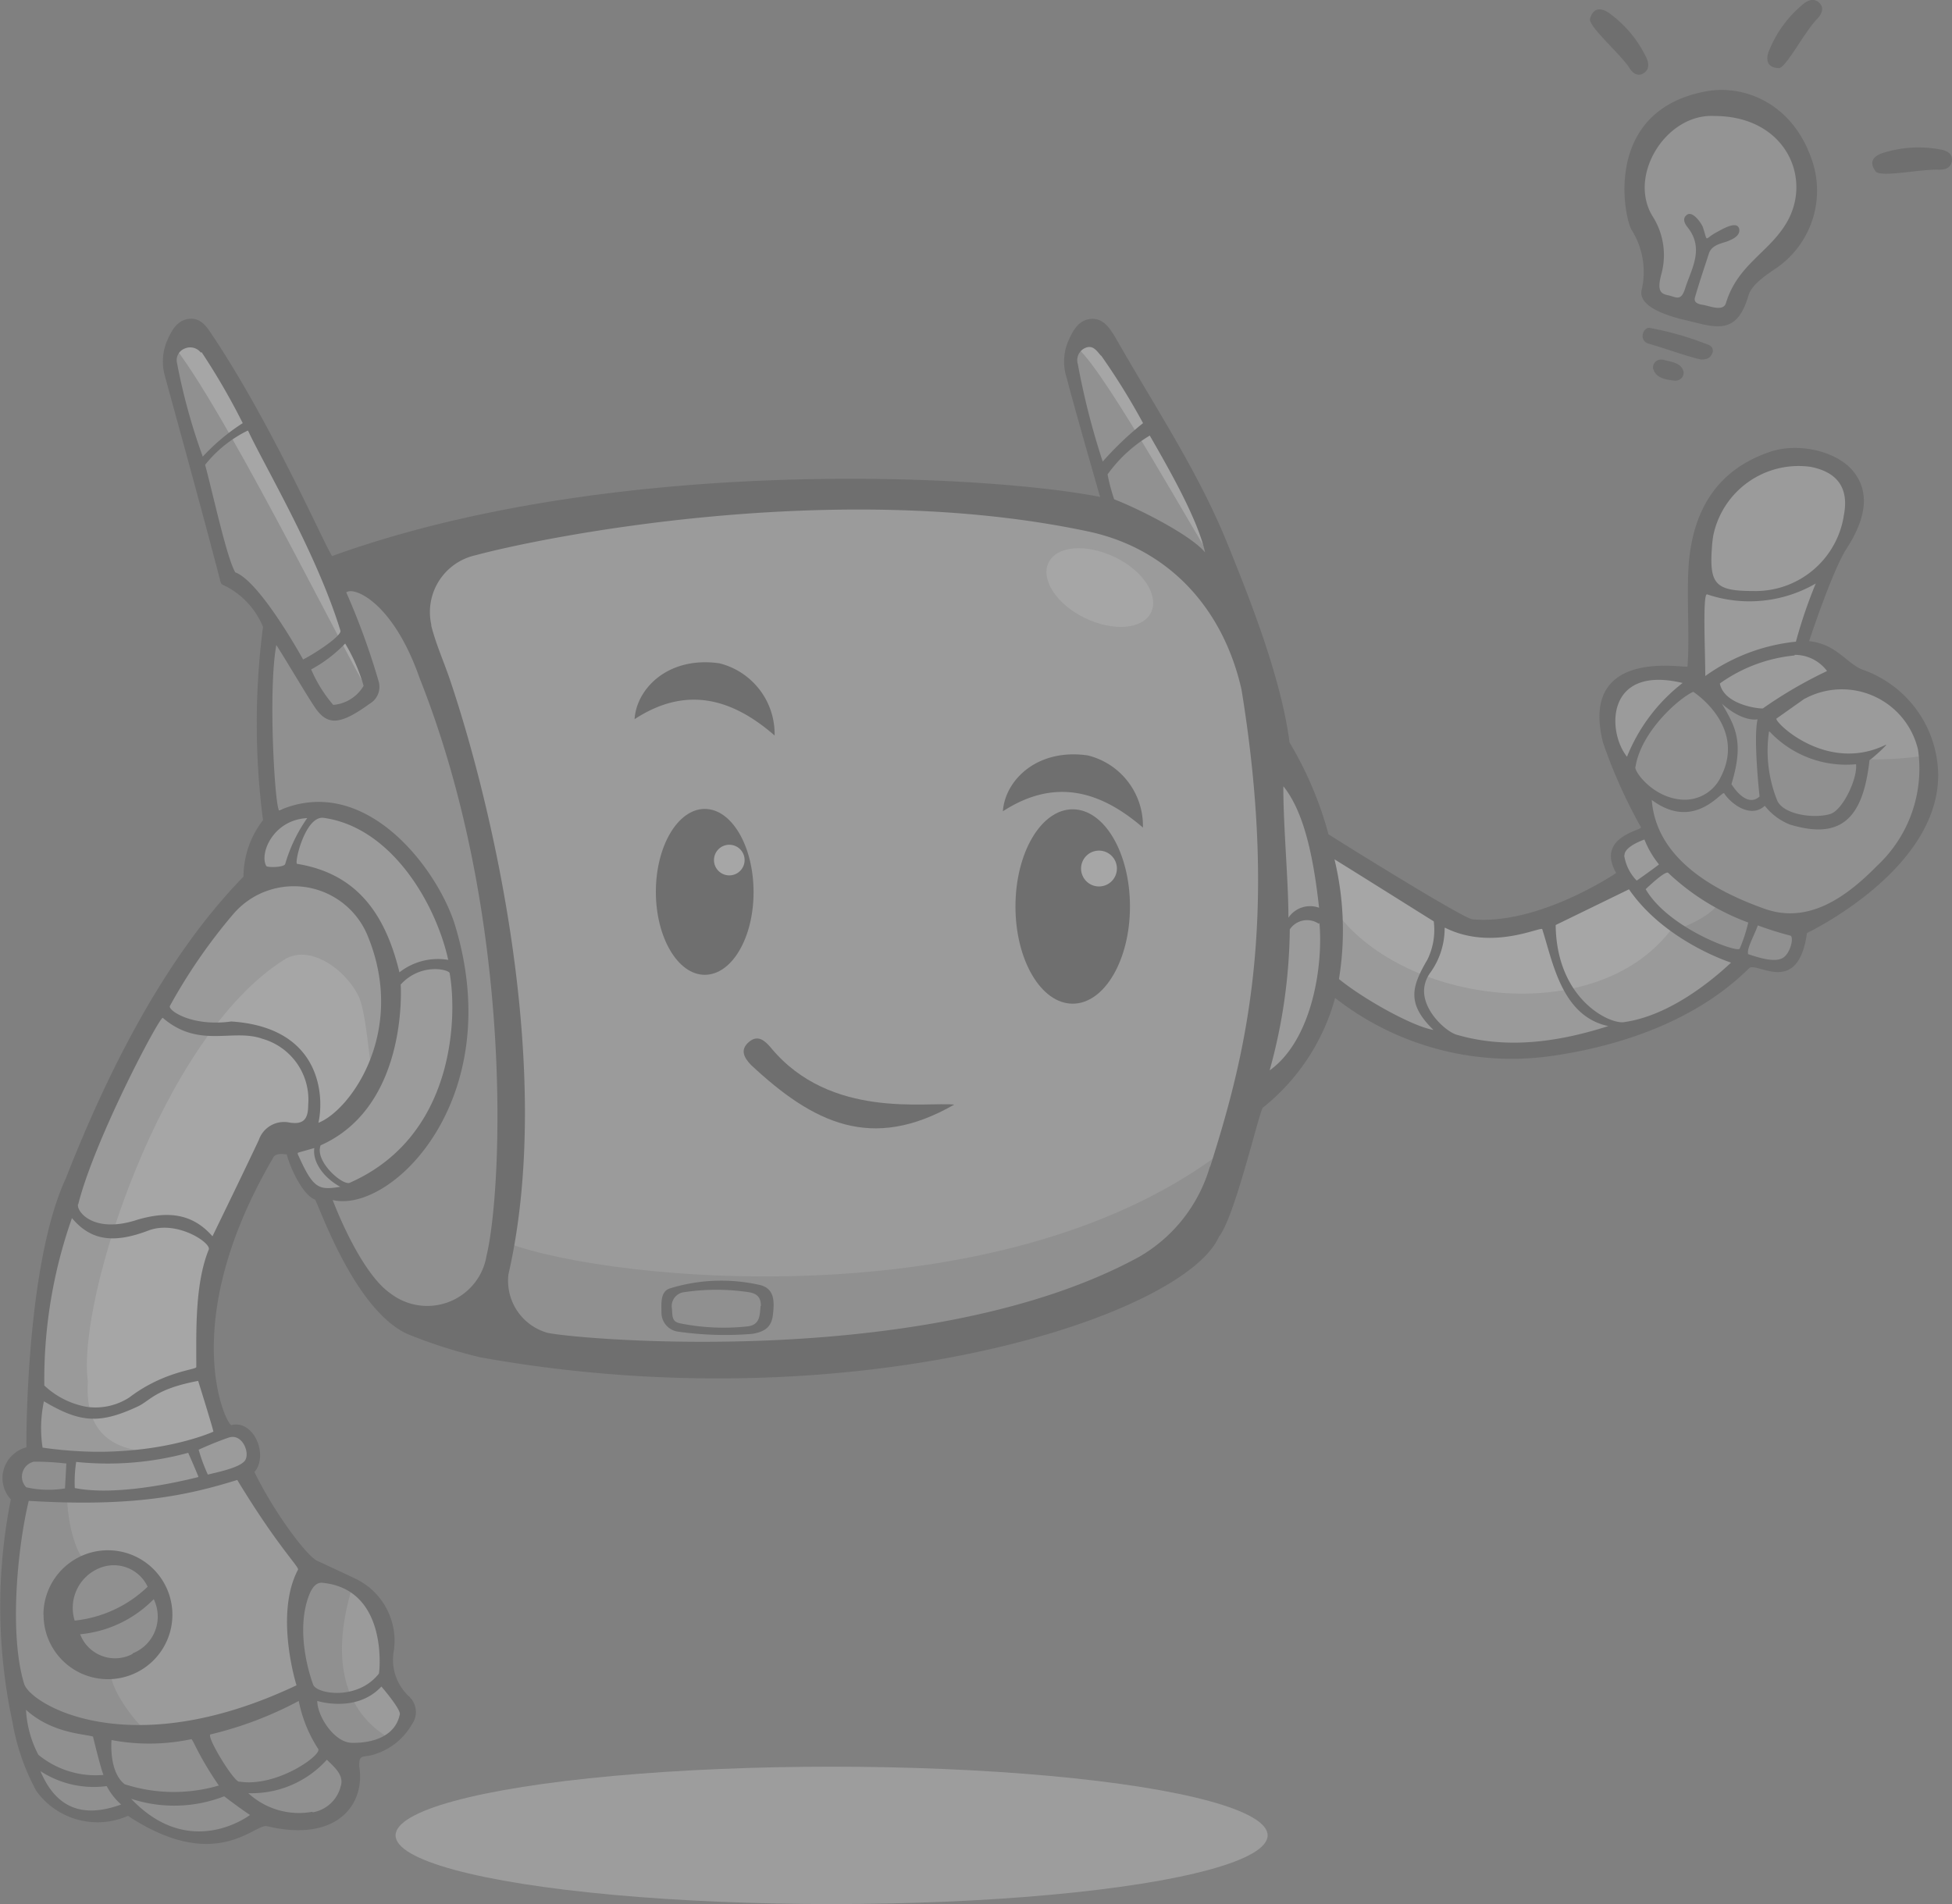
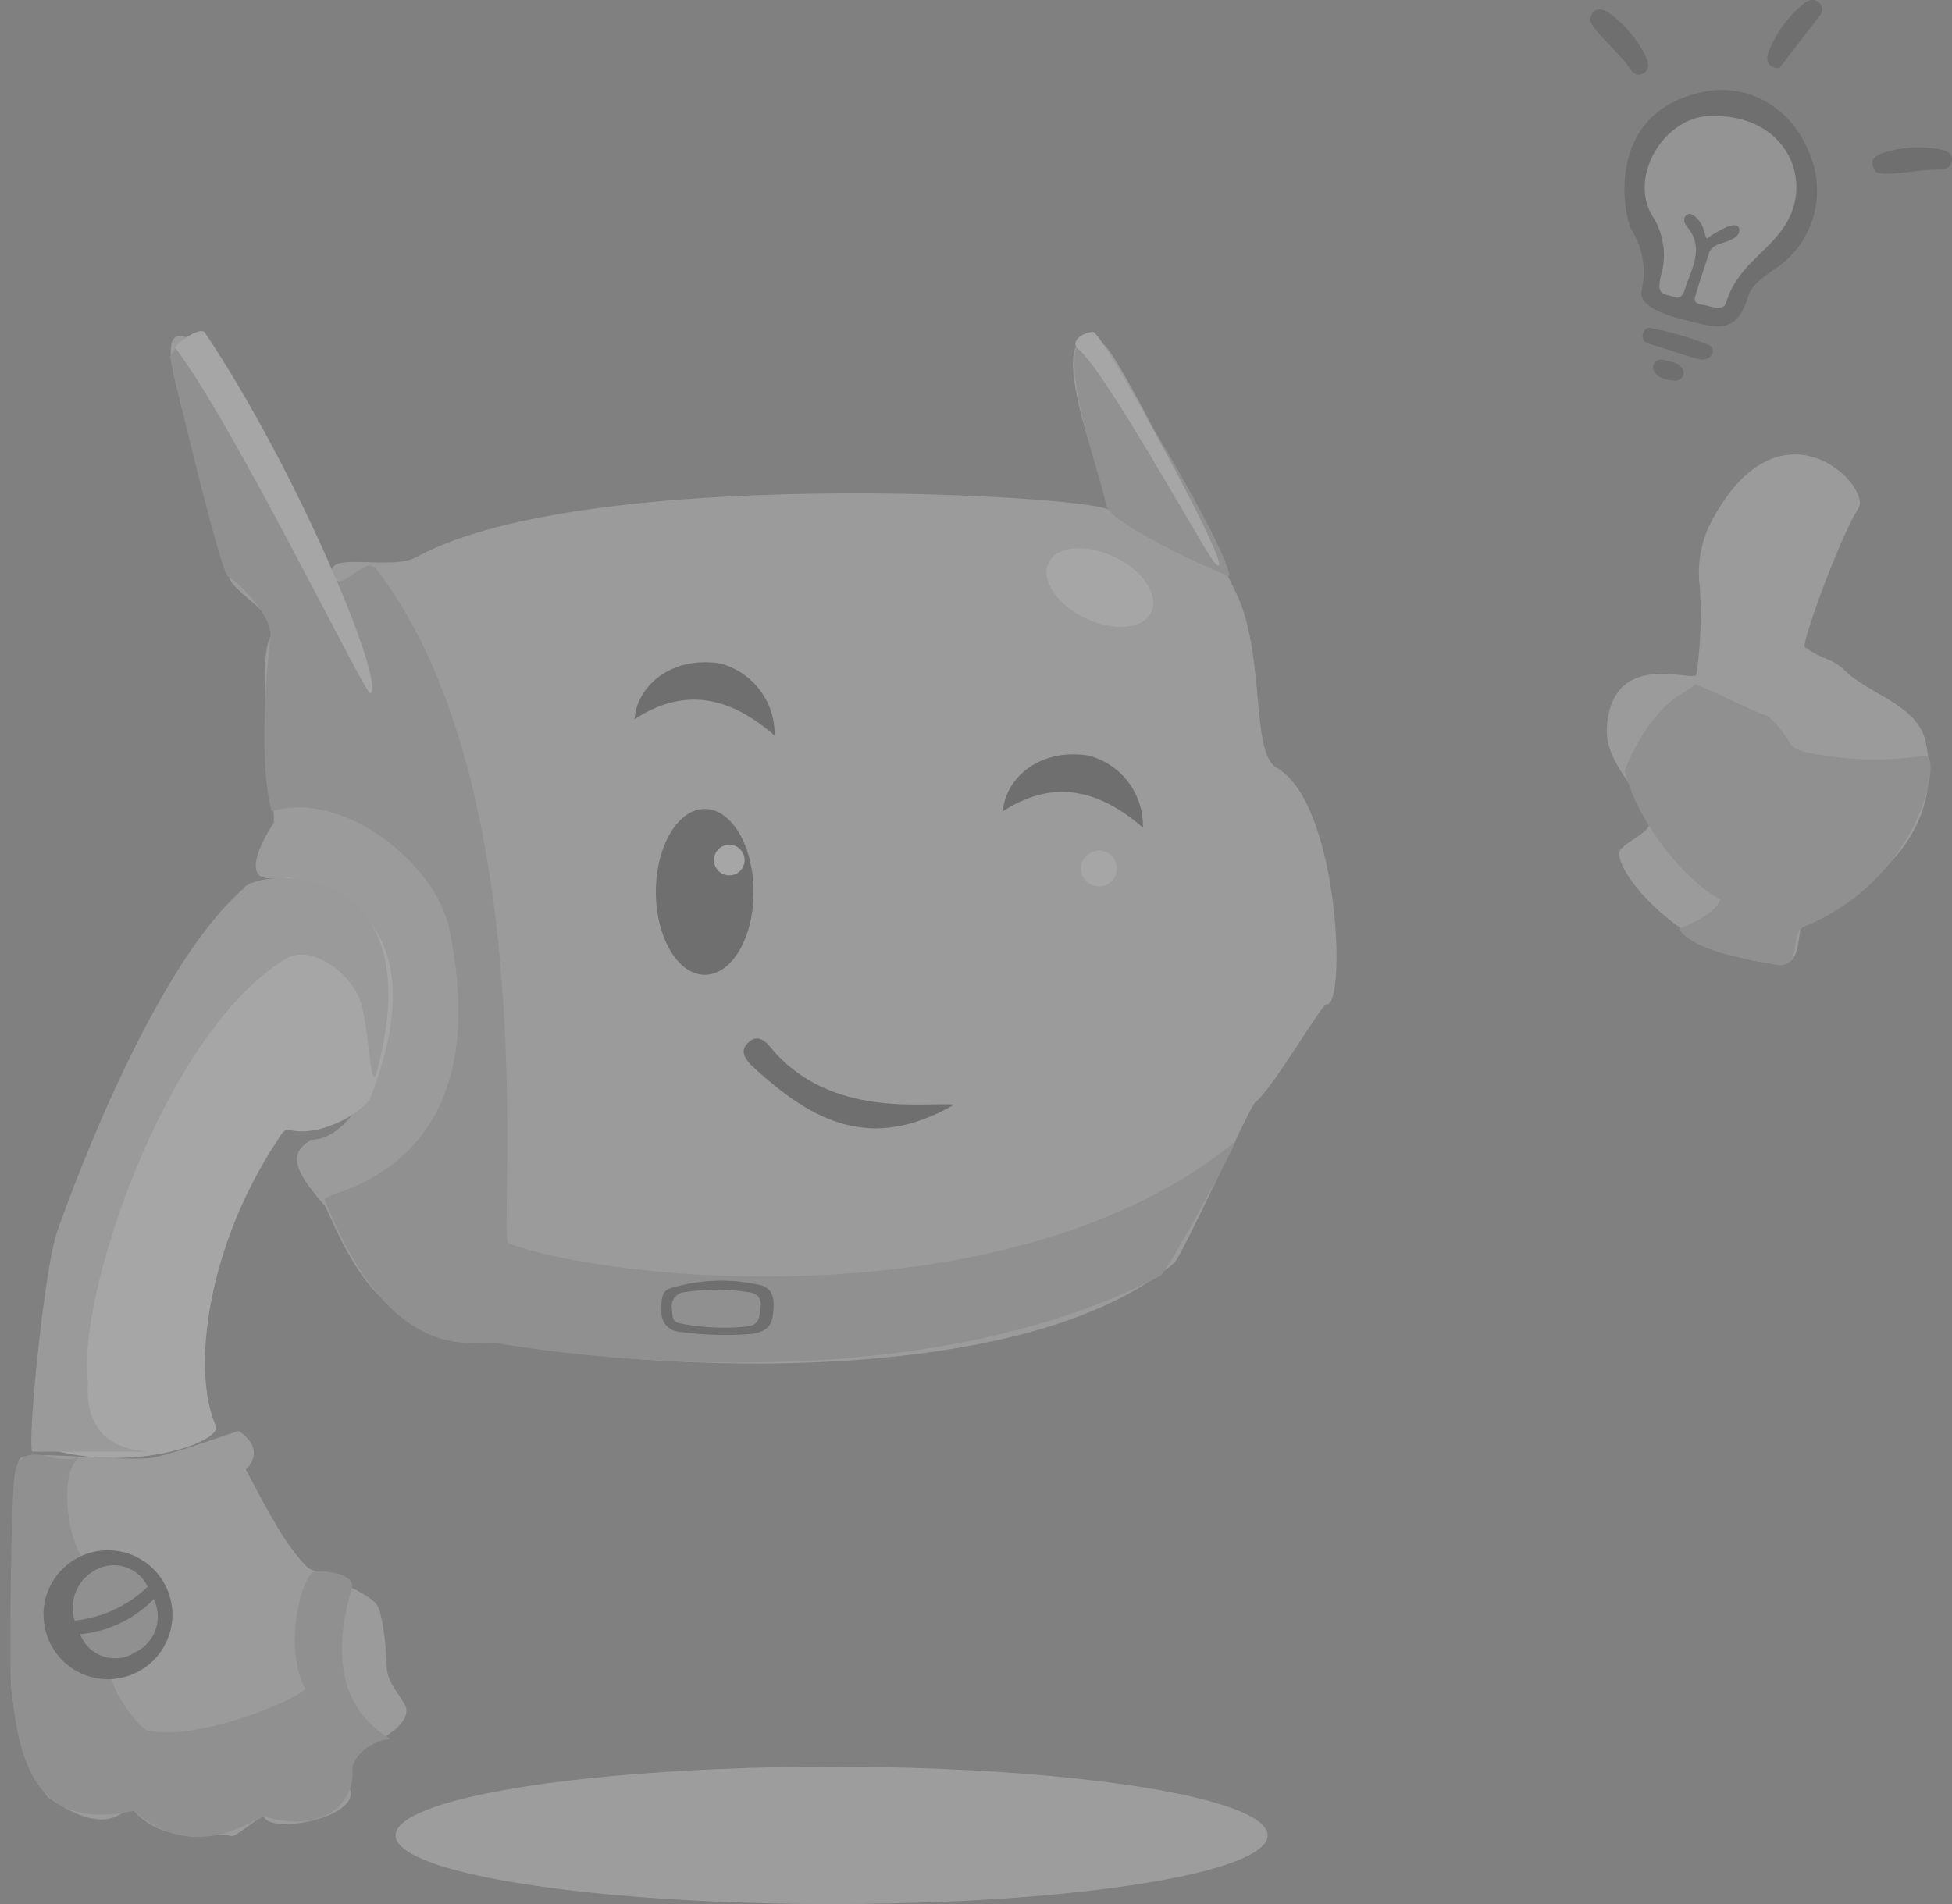
<svg xmlns="http://www.w3.org/2000/svg" viewBox="0 0 156.82 153">
  <rect x="0" y="0" width="156.82" height="153" fill="#808080" stroke="none" />
  <defs>
    <style>.cls-1{opacity:0.3;}.cls-2{fill:#e1e1e1;}.cls-3{fill:#dadada;}.cls-4{fill:#b6b6b6;}.cls-5{fill:#b7b7b7;}.cls-6{fill:#fff;}.cls-7{fill:#d6d6d6;}.cls-8{fill:#c1c1c1;}.cls-9{fill:#484848;}</style>
  </defs>
  <g id="Layer_2" data-name="Layer 2">
    <g id="Layer_1-2" data-name="Layer 1">
      <g id="_4" data-name=" 4" class="cls-1">
        <ellipse class="cls-2" cx="66.81" cy="147.48" rx="35.03" ry="5.52" />
        <g id="Layer_8" data-name="Layer 8">
          <path class="cls-3" d="M24.75,126c-1.81-1.85-3-4.14-5-7.92.72-.67,1.19-1.9-.55-3.09-.09-.06-6,2.14-7.34,2.2-3.95.15-9.48-.66-10.23,0-.55.49.2,2.77-.08,3.4-1.27,2.88-.12,12.65-.44,13.18-1,1.67,1.41,9.29,2.77,10.67,5.49,3.78,6.06.17,6.91,1.1,2.72,3,7.1,1.59,7.72,2,.37.22,2.51-1.83,2.71-1.5.83,1.37,7.62-.05,6.91-2.23-.19-.55-1-2.41-.63-2.55,1.85-.74,6-2.58,5-4.33-.67-1.16-1.44-1.85-1.44-3.16,0-.9-.27-4.26-.84-4.9C29.47,127.94,25.66,126.37,24.75,126Z" />
          <path class="cls-3" d="M89,40.93C87,39.82,47.36,37.42,33.68,44.64c-2.13,1.44-7.91-.62-6.91,1.72.4.94-10.18-19.06-11.09-19.06-.68,0-3.17-2.1-1.25,4.69-.08,1.05,4.3,9.89,4,14.37-.07,1,4.75,3.63,3.39,4.76s.33,13.45.17,15c-1.18,1.8-2.43,4.52-.25,4.46,15-.38,9.33,21.17,3.22,21-1.06.83-2.27,1.5,1.1,5.26.39.44,2.88,7.73,6.88,8.83,5.72,3.61,46.71,8.15,61.36-4.16.69-.57,6.13-12.61,6.52-12.91,1.47-1.15,5.36-7.95,5.76-7.9,1.62.17,1-16.16-4-19-2.15-1.2-.86-9.05-3.29-14.1-.63-1.31-9.41-19.28-10.63-19.92C82.55,24.51,89.83,41.37,89,40.93Z" />
          <path class="cls-3" d="M145,52c-.32-.25,2.84-8.9,4.3-11.15,1.16-1.77-6.45-9.57-12,1.43a9,9,0,0,0-.74,4.9,34.11,34.11,0,0,1-.27,7c-.08.76-6.68-2.15-7.19,4.13-.24,3,2.4,4.69,3.4,7.58.29.88-1.44,1.47-2.26,2.32-1.22,1.22,5.25,9.22,13,9.22,1.21,0,1.18-1.66,1.41-2.71s12.08-4.93,10.08-15c-.57-3.08-4.57-3.89-6.57-5.89C147.21,52.91,146.38,53,145,52Z" />
        </g>
        <path class="cls-4" d="M28.27,127.63c.28-1.1-1.9-1.47-3-1.33-.93.11-2.58,5.75-.77,9.37.23.46-8.15,4.3-12.62,3.39-.74-.15-3.36-3.75-2.89-4.75,4.06.82,8.72-9.11-1.75-8.71-1.39.06-2.85-6.94-.9-8.47a5.18,5.18,0,0,1-2.84-.2c-1.7-.22-2.23.29-2.37,2-.27,3.24-.33,13-.27,16,.55,6.82,2,12.25,9.92,10.58,5,4.5,10,.33,10.43.45,5.27,1.52,7.25-1.52,7.1-3.61-.09-1.2,1.59-2.53,2.91-2.58C32.19,139.73,25.17,138,28.27,127.63Z" />
        <path class="cls-5" d="M88.87,40.61c.28,1.54,9.73,5.77,9.9,5.67C98.71,44.1,88.46,26.9,87.55,27,84.33,27.2,88.39,38,88.87,40.61Z" />
        <path class="cls-4" d="M40.83,99.9c-.82-.71,3.05-36.46-10.64-54.24-.83-1.07-2.78,2.06-3.48.69-2.92-5.68-6.78-12.52-9.56-18.3-2-1.51-2-1.51-3.49.59,0,.33,4,17.28,4.68,17.71,1.56,1,3.53,3.51,3.39,4.76-.42,3.78-.9,10.38.1,14.08,5.84-1.75,13.18,4.29,14.24,9.37,4.17,19.94-10.26,21.17-10,21.81C31.47,109.9,38,107.7,39.73,107.9c.53.06,31.74,5.95,53.48-5.37.56-.27,6.48-11.24,6-10.78C81.46,106.27,49.14,103,40.83,99.9Z" />
        <path class="cls-4" d="M138.21,72.26c-.45,1.37-3.34,2.37-3.34,2.37,1.25,1.93,6.22,2.54,7.49,2.83,2.7.67,1.25-2.46,2.58-3,9.45-3.85,11.1-13.85,9.74-13.75a26.82,26.82,0,0,1-8.1,0c-3.7-.51-2-.88-4.61-3.22-.54,0-5.31-2.49-5.85-2.49-.17.55-3.12.9-5.6,6.9C131.73,66.78,136.17,71.35,138.21,72.26Z" />
-         <path class="cls-6" d="M134.31,81.37c.53-.39,5.29-3.63,6.36-4.34a15.35,15.35,0,0,1-9.62-6.38c-13.09,8.6-16.69,1.9-24.24-2.77-.57-.35-.65,10.16-.35,10.5C114.6,87.68,131.42,83.5,134.31,81.37Z" />
-         <path class="cls-7" d="M106.46,78.41c16.88,13.85,32.88-.3,33.88-1l-5.87-3c-5.81,8.17-21,6.46-26.81-.71C107.25,73.19,106.46,78.38,106.46,78.41Z" />
        <path class="cls-6" d="M17.36,114.62c-2.06-4.59-.62-14.64,4.94-23,.34-.56.57-.94,1-.82,2,.51,5.11-.83,6.43-2.49,6-15.47-4.49-17.25-6.62-17.82-3.35.74-6.13,3.81-7,5.09-15,22.15-13,39.36-13,40.59C10.15,118.61,17.73,115.92,17.36,114.62Z" />
        <path class="cls-7" d="M7.06,111C6.15,104.5,13,83.28,22.84,77.11c2-1.27,4.84.72,5.93,2.86.89,1.74.94,8.18,1.49,6.18C35,68.64,20.41,69.75,19.52,71.44,12.48,77.59,6.06,94.75,4.58,99c-1,2.84-2.39,16.65-2,17.65H12C8.43,116.44,6.83,114.49,7.06,111Z" />
        <path class="cls-6" d="M29.75,55.72c1.3-.59-5.65-17.57-13.29-29-.37-.55-2.54,1-2.37,1.25C18.73,34,29.36,55.86,29.75,55.72Z" />
        <path class="cls-6" d="M97.54,45.17c2.73,2.93-8.91-18.51-9.73-18.51-1.09.12-1.75.88-1.25,1.31C88.88,29.89,96.81,44.37,97.54,45.17Z" />
        <path class="cls-6" d="M92.47,49.22c.66-1.35-.61-3.36-2.92-4.46s-4.65-.9-5.31.45.65,3.35,2.92,4.45S91.81,50.57,92.47,49.22Z" />
        <path class="cls-8" d="M131.93,18.54a5.44,5.44,0,0,1,.86,4.79c-.22.71,5.18,2.28,5.73,2.28,1-2.95,6.48-7.33,6.71-9.74C142.57,4.25,134.08,9.74,132.81,11,132,11.76,130.05,15.73,131.93,18.54Z" />
        <g id="Layer_6" data-name="Layer 6">
          <path class="cls-9" d="M3.5,129.74a5.17,5.17,0,0,0,5.15,5.19h0a5.18,5.18,0,1,0-5.16-5.2Zm8.36-2.24A9.93,9.93,0,0,1,6,130.22,3.45,3.45,0,0,1,8,126,3,3,0,0,1,11.86,127.5Zm-1.2,5.39a2.6,2.6,0,0,1-.34.16,3,3,0,0,1-3.88-1.73,9.53,9.53,0,0,0,5.91-2.82,2.29,2.29,0,0,1,.1.23,3.17,3.17,0,0,1-1.79,4.12Z" />
          <path class="cls-9" d="M60.54,71.69C60.54,68,58.79,65,56.62,65s-3.93,3-3.93,6.66,1.76,6.67,3.93,6.67S60.54,75.37,60.54,71.69Z" />
          <path class="cls-9" d="M57.8,53.3c-4.09-.59-6.66,2-6.82,4.49C55,55.16,58.68,56,62.23,59.1A5.85,5.85,0,0,0,57.8,53.3Z" />
          <path class="cls-9" d="M87.39,60.7c-4.08-.59-6.65,2-6.82,4.49,4.06-2.63,7.71-1.75,11.25,1.31A5.82,5.82,0,0,0,87.39,60.7Z" />
-           <ellipse class="cls-9" cx="86.18" cy="72.84" rx="4.6" ry="7.81" />
-           <path class="cls-9" d="M149.72,53.84c-1.29-.42-2.13-2.09-4.38-2.32,0,0,1.85-5.63,3-7.42,1.58-2.43,1.89-4.53.58-6.19s-4.45-2.39-6.76-1.59c-4.08,1.4-6,4.45-6.45,8.55-.26,2.53.06,6.14-.14,8.68,0,.22-8.74-1.69-6.79,6.11a41.41,41.41,0,0,0,3.06,6.83c-.06.26-3.62.81-2,3.66,0,0-6.2,4.21-11.55,3.72-.71-.07-9.56-5.56-11.56-6.83a29.27,29.27,0,0,0-3.13-7.38c-.66-5.1-3.09-11.3-5-16-2.37-5.85-5.91-11.11-9-16.56-.47-.77-1-1.58-2-1.47s-1.44,1-1.82,1.88a4.23,4.23,0,0,0-.08,2.87c.68,2.62,2.68,9.55,2.68,9.55-9-1.78-39-3.44-61.7,4.75C26,43.65,21.8,34,17,26.85c-.44-.66-.89-1.31-1.78-1.23s-1.35.78-1.71,1.57a4.27,4.27,0,0,0-.27,3c1.45,5.29,3,10.89,4.38,16.19.17.62.05.5.64.79a6.44,6.44,0,0,1,2.87,3.2,60.25,60.25,0,0,0,0,15.53,7.48,7.48,0,0,0-1.57,4.54C13.17,77,8.57,86.31,5.29,94.68,2,101.78,2.12,116.3,2.12,116.3a2.54,2.54,0,0,0-1.09.6,2.52,2.52,0,0,0-.16,3.58A44.13,44.13,0,0,0,1,138.36a17.85,17.85,0,0,0,1.92,5.55,6.05,6.05,0,0,0,7.36,2c7.07,4.67,10.17.61,11.17.83,5.6,1.34,7.92-1.73,7.41-4.81,0-.73.08-.78.8-.85a5.26,5.26,0,0,0,3.42-2.5,1.71,1.71,0,0,0-.2-2.25,4,4,0,0,1-1.24-3.69,5.53,5.53,0,0,0-2.93-5.71c-.19-.1-3.07-1.45-3.27-1.53-1-.59-3.55-4.12-5-7.12,1.14-1.28,0-4.22-1.86-3.77-.4-.05-4.45-8.12,3.36-21.47.19-.47,1.1-.27,1.1-.27.25,1,1.25,3.23,2.25,3.61.22.08,3.06,8.82,7.46,10.82a40,40,0,0,0,5.86,1.87c30,5.39,56.52-3.27,59.33-9.72,1.26-1.53,3.24-10.12,3.52-10.35a17,17,0,0,0,5.8-8.81A23,23,0,0,0,125,84.8c5.52-.84,11.39-2.9,15.52-7,.59-.58,3.93,2.35,4.65-2.83,0,0,10.54-5,10.54-12.68A9.06,9.06,0,0,0,149.72,53.84ZM27.35,95.36c-1.8.3-2.2.15-3.47-2.72l1.37-.39c-.16,1.11.75,2.39,2.08,3.11ZM23.87,69.41c-.25,0,.64-3.9,2.14-3.69,5.44.76,9,6.88,10,11.41a5,5,0,0,0-3.92,1c-1.24-5.16-3.79-8-8.24-8.72Zm.81-3.67a12.44,12.44,0,0,0-1.77,3.69c-.09.27-1.44.3-1.52.15-.56-1,.55-3.69,3.27-3.84Zm7.53,13.35c1.58-1.7,3.75-1.22,3.91-.91.61,3.35.51,13.08-8,16.85-.52.31-2.87-1.69-2.36-3,7.12-3.16,6.43-12.94,6.43-12.94Zm-13.74,36.4c1-.25,1.61,1.22,1.23,1.84s-2.41,1-3,1.16a13.66,13.66,0,0,1-.74-2c.81-.37,1.64-.71,2.49-1Zm7.38,11.69c5.41.48,4.63,7.26,4.59,7.3-1.72,2.19-5,1.64-5.28.89s-1.44-4.3-.33-7.19c.14-.35.43-1,1-1ZM24,136.68a11,11,0,0,0,1.56,3.85c.36.46-3.31,3.1-6.31,2.63-.35.21-2.66-3.56-2.35-3.79A29.61,29.61,0,0,0,24,136.68Zm1.5,0s3.14,1,5.14-1.16c0,0,1.56,1.81,1.48,2.23-.5,2.46-3.69,2.29-3.88,2.29C26.84,140,25.49,137.89,25.49,136.68Zm-.39,8.9a6,6,0,0,1-5.16-1.49,8.14,8.14,0,0,0,6.31-2.69c.51.52,1.42,1.22,1.11,2.14a2.81,2.81,0,0,1-2.26,2.09Zm-5,.24s-4.81,3.74-9.57-1.28a11.08,11.08,0,0,0,7.47-.2s1.22.94,2.12,1.53Zm-2.52-2.35a12.85,12.85,0,0,1-7.57-.1c-1.3-1-1.06-3.55-1.06-3.55a16.27,16.27,0,0,0,6.41-.07c.13,0,.55,1.31,2.24,3.77ZM3.25,142.32a7.85,7.85,0,0,0,5.32,1.2A5.25,5.25,0,0,0,9.73,145C6.61,146.13,4.5,145.27,3.25,142.32Zm-1.16-4.93c2.07,1.89,4.71,1.94,5.38,2.15,0,0,.59,2.46.84,3.08A7.23,7.23,0,0,1,3.08,141,8.76,8.76,0,0,1,2.09,137.39Zm-.17-2.15c-1.19-4-.51-10.92.39-14.64,8.45.51,12.75-.44,16.75-1.68,3.27,5.39,5,7,4.88,7.21-1.91,3.6-.12,9.29-.12,9.29-13.71,6.5-21.7,1.31-21.9-.21Zm14-16.55c-3.17.79-7.22,1.42-9.91.88a10.57,10.57,0,0,1,.11-2.1,24.61,24.61,0,0,0,9-.73s.53,1.19.82,1.92ZM5.33,117.6l-.11,2a8.14,8.14,0,0,1-3.11-.09,1.22,1.22,0,0,1-.32-.59,1.24,1.24,0,0,1,.94-1.47A22.53,22.53,0,0,1,5.33,117.6Zm-1.91-1.28a10.35,10.35,0,0,1,.11-3.72c2.89,1.72,4.46,1.85,7.53.42,1-.46,1.41-1.41,4.86-2.06,0,0,1.22,3.9,1.22,4.08,0,0-5.41,2.49-13.73,1.28Zm.14-5A39.08,39.08,0,0,1,5.78,97.88c1.48,1.75,3.25,2.1,6.14,1,2.28-.87,5.08,1,4.85,1.53-1.12,2.76-1,6.58-1,9.44,0,.22-2.6.33-5.38,2.44a5,5,0,0,1-3.45.75,6.67,6.67,0,0,1-3.39-1.72ZM6.28,96.79c1.31-5.24,6.58-15.19,6.8-15,2.91,2.5,5.6.83,8,1.68a5.09,5.09,0,0,1,3.68,5.31c0,1.17-.39,1.6-1.51,1.42a2.14,2.14,0,0,0-2.46,1.41c-1.2,2.54-2.43,5.07-3.72,7.73-1.68-1.92-3.71-2-6-1.34-3.54,1.18-4.95-.65-4.8-1.25Zm15-25.14a6.41,6.41,0,0,1,8.3,3.65c3.08,7.63-1.43,13.92-4,14.92.46-2,.33-7.66-7-8.14-3.19.44-5.11-.91-4.93-1.25a44.42,44.42,0,0,1,5.09-7.38A6.43,6.43,0,0,1,21.27,71.65ZM16.19,28.29A54.73,54.73,0,0,1,19.5,34a16.55,16.55,0,0,0-3.21,2.69,48.77,48.77,0,0,1-2.07-7.53A1,1,0,0,1,14.86,28a1.08,1.08,0,0,1,1.28.34Zm3.74,6.32c1.35,2.89,5.51,9.85,7.42,16.07.11.4-2,1.81-3,2.31,0,0-3.45-6.28-5.45-7-.68-1.17-1.76-6.18-2.42-8.64a10,10,0,0,1,3.4-2.74ZM25,53.79a11,11,0,0,0,2.73-2.08,14.25,14.25,0,0,1,1.48,3.4,3.12,3.12,0,0,1-2.44,1.53A11.06,11.06,0,0,1,25,53.79Zm2.86-6.21c.61-.43,3.72.82,5.85,6.91,7.69,19.37,6.63,41.3,5.37,46.44a4.75,4.75,0,0,1-.93,2.13,4.84,4.84,0,0,1-6.78.87c-2.5-1.73-4.64-7.5-4.64-7.5,4.71,1.1,14.08-8.11,9.82-22.11-1.4-4.5-7.17-12.21-14.1-9.21-.34.21-.94-9.56-.25-13.28.88,1.38,2.38,3.94,3.09,5,1,1.48,2,1.47,4.42-.29a1.56,1.56,0,0,0,.71-1.79,57.43,57.43,0,0,0-2.61-7.17Zm60.61-19A54.75,54.75,0,0,1,91.83,34a25.58,25.58,0,0,0-3.24,3.09,60,60,0,0,1-2-7.84,1.07,1.07,0,0,1,.67-1.32c.57-.2.85.27,1.18.64Zm8.32,15.78c-1.08-1.3-5-3.35-7.28-4.24a15.09,15.09,0,0,1-.53-2A11.3,11.3,0,0,1,92.37,35C93.91,37.68,96.21,41.69,96.81,44.37Zm.41,49.38A12.33,12.33,0,0,1,91.5,101C74.83,110.1,46.66,107.66,44,107.1a4.34,4.34,0,0,1-3.15-4.71c3.76-16.43-1.35-37.86-4.71-47.8-.49-1.44-1.12-2.84-1.49-4.3,0,0,0-.06,0-.09a4.68,4.68,0,0,1,3.54-5.58c5.28-1.43,28.87-6.23,49.21-1.92,6.47,1.37,10.86,6.16,12.34,12.71C102.8,74.19,100,85,97.22,93.75Zm5.92-30.54c1.46,1.83,2.34,5,2.85,9.74a2.1,2.1,0,0,0-2.46.8c0-3-.41-7.25-.41-10.54ZM106,74.16c.31,3.41-.57,9.39-4,11.85a43.8,43.8,0,0,0,1.62-11.33l0,0a1.67,1.67,0,0,1,2.33-.45Zm34.44,2.45c-.12-.38.55-1.57.78-2.25a26.8,26.8,0,0,0,2.57.81c.33,0,.14,1.13-.37,1.65s-1.54.34-3-.16Zm-.69-.38c-.18.35-5.71-1.64-7.54-4.78,0,0,1.53-1.48,1.8-1.32a18.84,18.84,0,0,0,6.44,4,12.31,12.31,0,0,1-.71,2.15ZM115.18,74a5.43,5.43,0,0,1-.5,3.1c-1.26,2.16-1.71,3.52.48,5.66-1.77-.31-5.71-2.55-7.59-4.09a24.37,24.37,0,0,0-.36-9.62c2.41,1.49,7.62,4.77,8,5Zm.9.54c3.74,1.88,7.65-.09,7.82.12.86,2.67,1.57,7,5.31,7.79-3.7,1.18-7.93,1.93-12.16.7-.89-.23-3-2.13-2.59-4a2.55,2.55,0,0,1,.41-.94,6.11,6.11,0,0,0,1.19-3.62Zm14.79-3.08c2.9,4.21,8.2,5.89,8.2,5.89-1.47,1.38-4.92,4.27-8.59,4.78-1.12.2-5.43-1.8-5.5-7.8Zm-.36-2.75c0-.71,1.6-1.25,1.6-1.25a7.56,7.56,0,0,0,1.17,2c-.52.41-1.79,1.3-1.79,1.3a3.67,3.67,0,0,1-1-2Zm.22-7.88c-1.64-2-1.75-7.43,4.45-5.95a14.14,14.14,0,0,0-4.5,6Zm.67.76c.45-2.8,3.46-5.47,4.63-6,0,0,4.29,2.74,2.23,6.81a3.21,3.21,0,0,1-2.88,1.86c-2.41,0-4.07-2.19-4-2.63Zm7.72,1.36c1-3.33.31-4.54-.78-6.4,1.72,1.53,2.86,1.25,2.86,1.25-.36,1.51.16,6.2.16,6.2-1.09,1-2.26-1-2.26-1Zm9-21.46a7.18,7.18,0,0,1-7.27,6c-3,0-3.53-.53-3.32-3.45a9.87,9.87,0,0,1,.11-1,7,7,0,0,1,7.8-5.53c2.24.43,3.14,1.78,2.67,4Zm-2.24,5.38a39.27,39.27,0,0,0-1.6,4.69A15.14,15.14,0,0,0,137,54.32c0-1.86-.23-6.71.15-6.56a10.62,10.62,0,0,0,8.72-.87Zm-1.7,5.75a3.23,3.23,0,0,1,2.6,1.3,35.29,35.29,0,0,0-5.15,3c-.14.06-3.11-.23-3.46-2a12.33,12.33,0,0,1,6-2.25Zm-2,6.18a8.43,8.43,0,0,0,6.93,2.61c.13,1.16-1.08,3.71-2.08,4-1.3.39-3.72.05-4.24-1.06A10.71,10.71,0,0,1,142.12,58.77ZM145,56.14a6.28,6.28,0,0,1,9.09,4.1,10.66,10.66,0,0,1-3.28,9.32c-2.4,2.44-5.49,4.77-9.11,3.44-4-1.43-8.64-4-9-8.72,3.45,2.57,5.64-.8,5.82-.53.51.81,2.11,2.06,3.26,1a4.84,4.84,0,0,0,2,1.5c3.28,1,5.24.18,6.07-3.17a14.65,14.65,0,0,0,.34-2c.23-.12,1.6-1.38,1.3-1.23-4.77,2.33-9-1.89-8.77-2.11l2.26-1.6Z" />
          <path class="cls-9" d="M62.1,105.61c.11-1,.16-2.1-1.11-2.37a14,14,0,0,0-7.18.29c-.79.26-.67,1.25-.67,2A1.54,1.54,0,0,0,54.45,107a26.77,26.77,0,0,0,6,.18C61.49,107,62,106.6,62.1,105.61Zm-1-.68c-.06.81-.06,1.54-1.06,1.65a17.6,17.6,0,0,1-5.42-.25c-.64-.13-.59-.55-.64-1.19a1.13,1.13,0,0,1,.87-1.29,17.45,17.45,0,0,1,5-.06C60.53,103.87,61.13,104,61.13,104.93Z" />
          <path class="cls-9" d="M60.33,85.57c5,4.67,9.69,7,16.33,3.19-2.2-.25-9.93,1.2-14.71-4.55-.47-.56-1.05-1.12-1.79-.48S59.79,85,60.33,85.57Z" />
          <path class="cls-9" d="M131.09,18.49a6.35,6.35,0,0,1,.78,4.88c-.21,1.32,2.21,2,3.06,2.24,2.74.62,4.54,1.57,5.54-1.87.27-.9,1.46-1.67,2.27-2.22a7.56,7.56,0,0,0,2.76-8.85c-1.59-4.43-5.44-5.89-8.44-5.33C128.66,8.9,130.51,17.64,131.09,18.49Zm1.64-1.17c-1.94-3.28,1.15-8.21,5-8,5.81,0,8,5.18,5.67,8.79-1.42,2.24-3.83,3.24-4.74,6.24-.22.73-1.33.22-1.89.14-.32-.05-.72-.17-.6-.59.36-1.25.72-2.29,1.12-3.53.24-.73,1.08-.81,1.54-1s1-.46.89-1c-.21-.71-1.54.16-1.92.35-.9.52-.58.78-1-.48-.12-.32-.8-1.28-1.24-1s-.23.71,0,1c1.41,1.75.3,3.39-.2,5-.33,1-.72.62-1.33.49s-.94-.33-.54-1.78a5.78,5.78,0,0,0-.75-4.61Z" />
          <path class="cls-9" d="M132.05,5.88c.5-.32.41-.86.18-1.32a9.39,9.39,0,0,0-3-3.54c-.58-.38-1.24-.47-1.5.53,0,.68,2.39,2.74,3.15,3.87C131.12,5.84,131.55,6.2,132.05,5.88Z" />
          <path class="cls-9" d="M137.55,28.42l0,0a.5.5,0,0,0-.22-.68,24.8,24.8,0,0,0-4.79-1.39c-.24-.05-.5.19-.56.5a.63.63,0,0,0,.45.76c1.46.42,3,1,4.23,1.28C137.23,28.89,137.41,28.7,137.55,28.42Z" />
          <path class="cls-9" d="M134.56,30.59a.09.09,0,0,0,.07,0,.65.65,0,0,0,.63-.69c-.16-.77-1-.81-1.67-1a.55.55,0,0,0-.22,0,.63.63,0,0,0-.57.68C133,30.39,133.83,30.51,134.56,30.59Z" />
          <path class="cls-9" d="M155.72,13.64c.5,0,1-.1,1.09-.7s-.43-.85-.93-.93a9.49,9.49,0,0,0-4.67.3c-.66.23-1.14.7-.48,1.51C151.33,14.24,154.41,13.57,155.72,13.64Z" />
-           <path class="cls-9" d="M146,1.51c.34-.37.59-.86.16-1.28s-.93-.21-1.32.12a9.37,9.37,0,0,0-2.74,3.78c-.25.66-.15,1.34.85,1.34C143.57,5.31,145,2.51,146,1.51Z" />
+           <path class="cls-9" d="M146,1.51c.34-.37.59-.86.16-1.28s-.93-.21-1.32.12a9.37,9.37,0,0,0-2.74,3.78c-.25.66-.15,1.34.85,1.34Z" />
        </g>
        <circle class="cls-6" cx="88.29" cy="69.79" r="1.44" />
        <path class="cls-6" d="M59.82,69.11a1.23,1.23,0,1,0-1.23,1.23,1.23,1.23,0,0,0,1.23-1.23Z" />
      </g>
    </g>
  </g>
</svg>